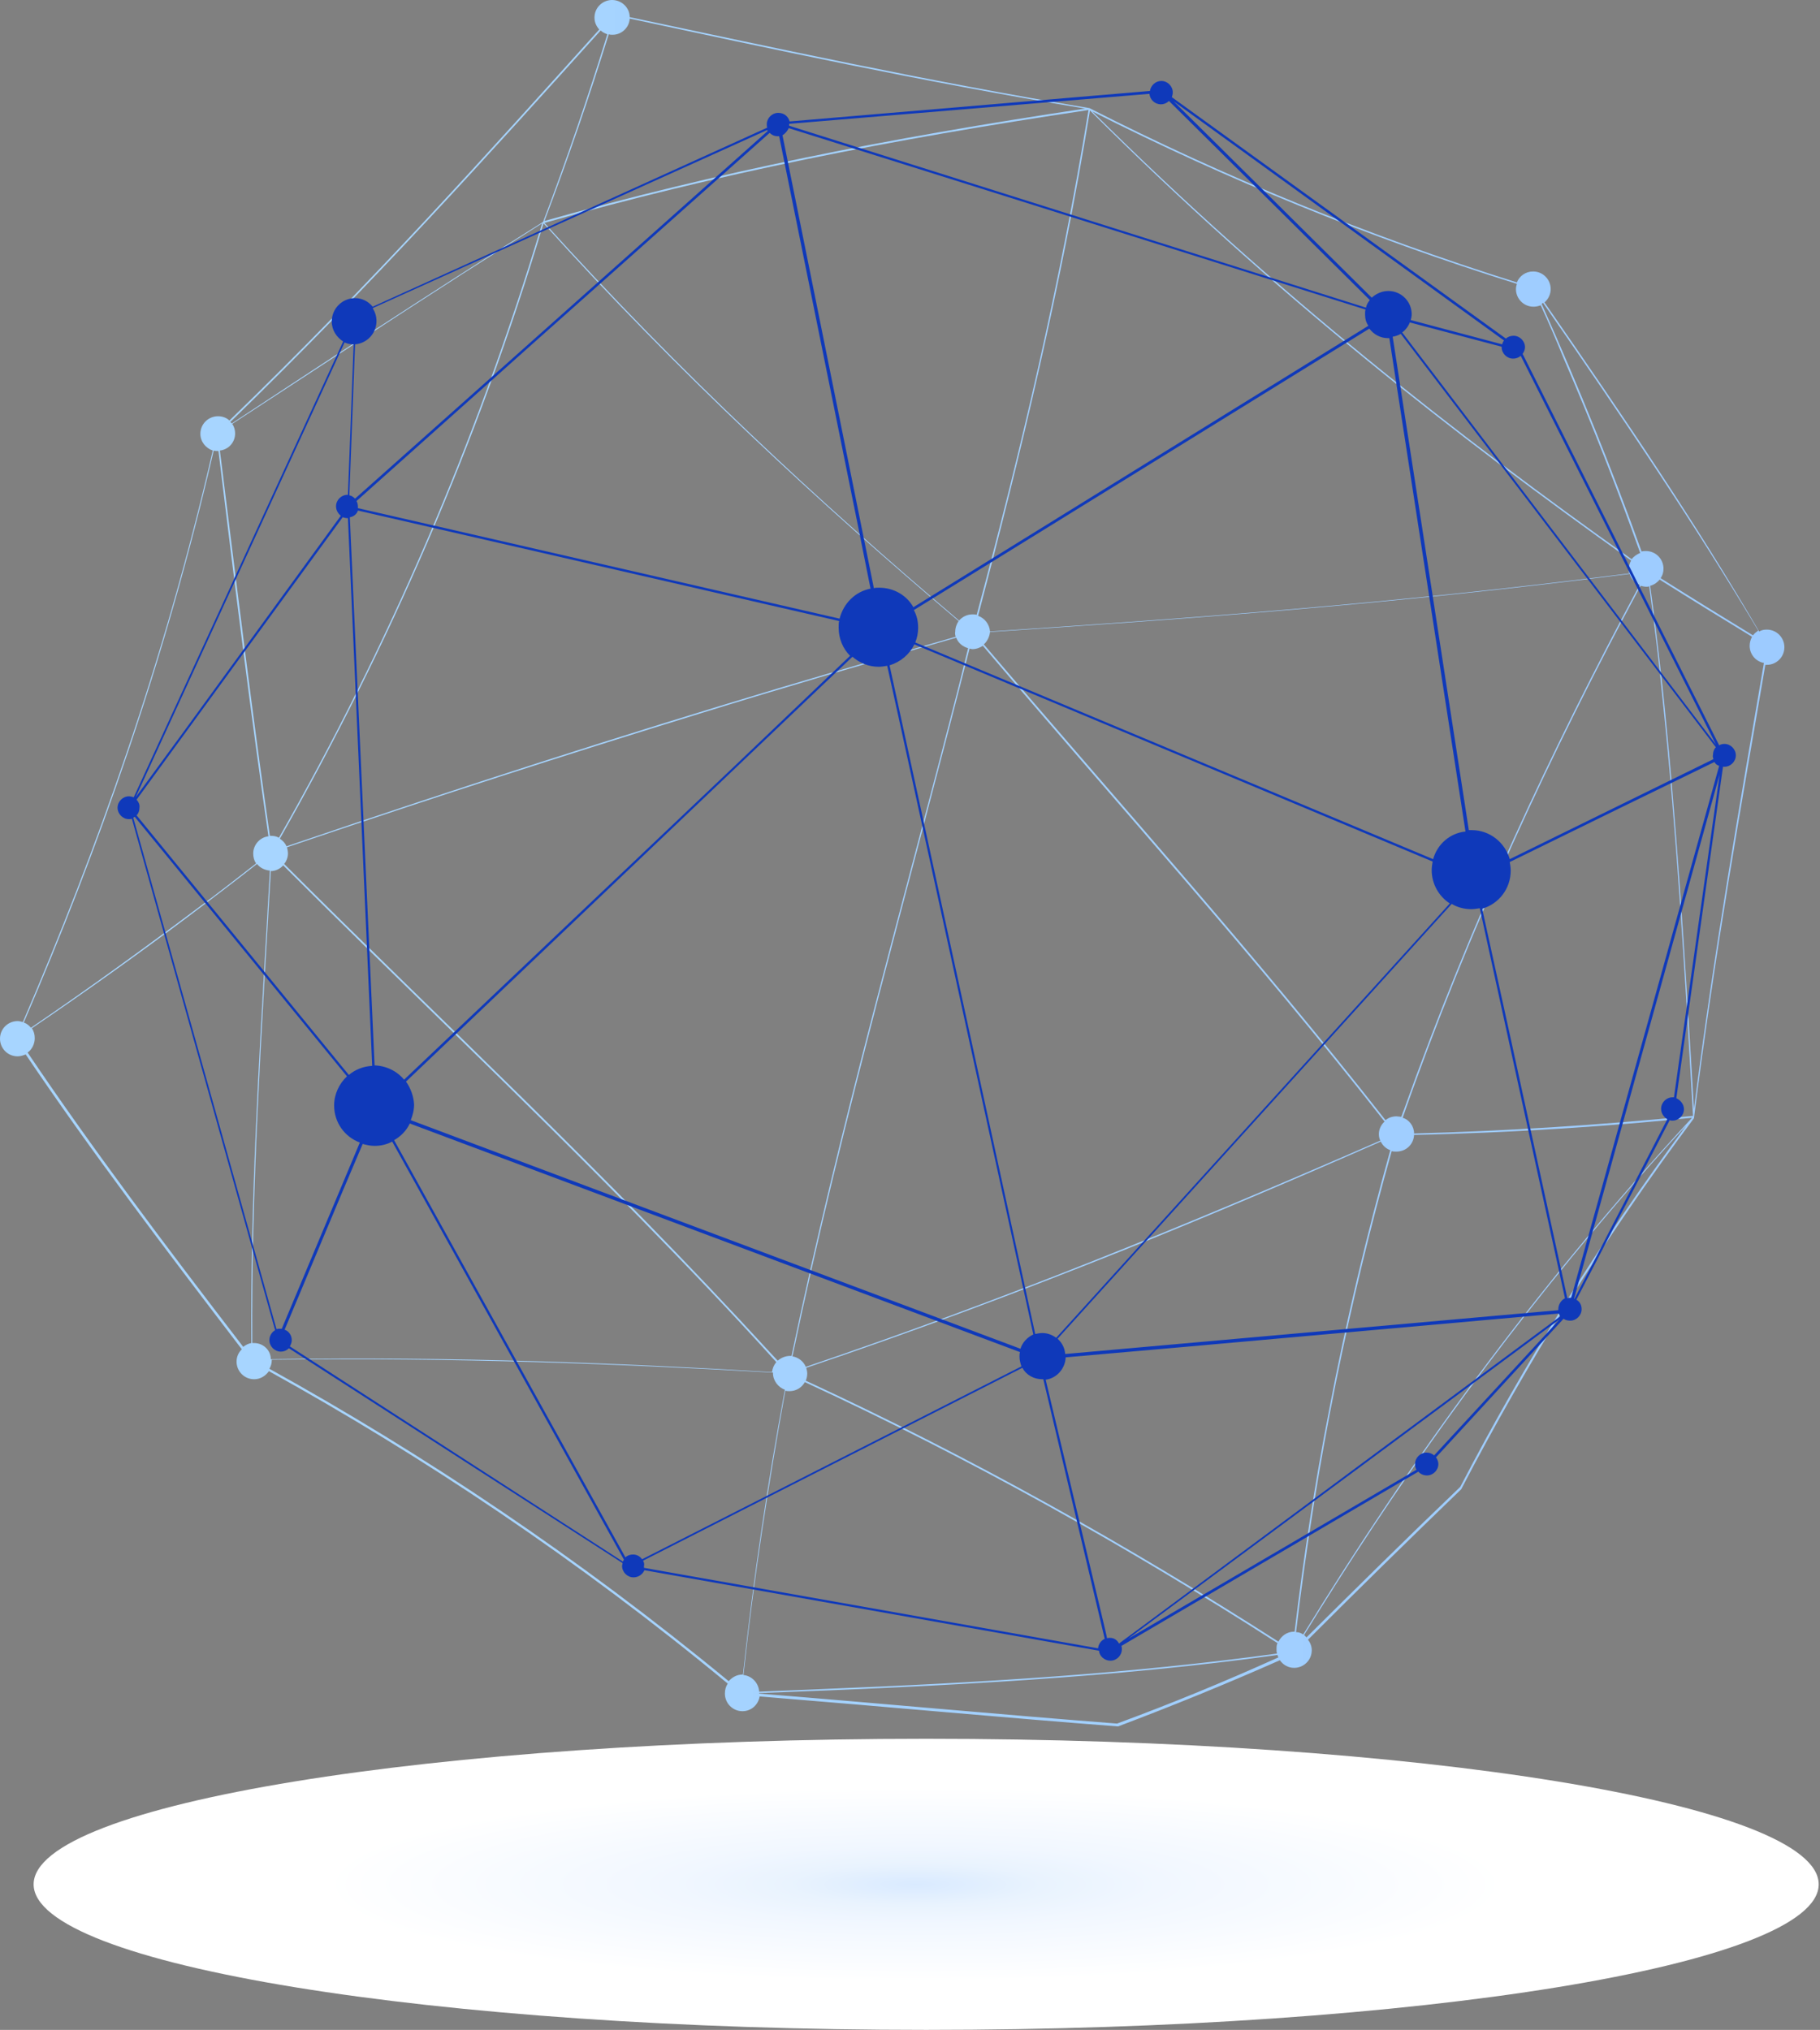
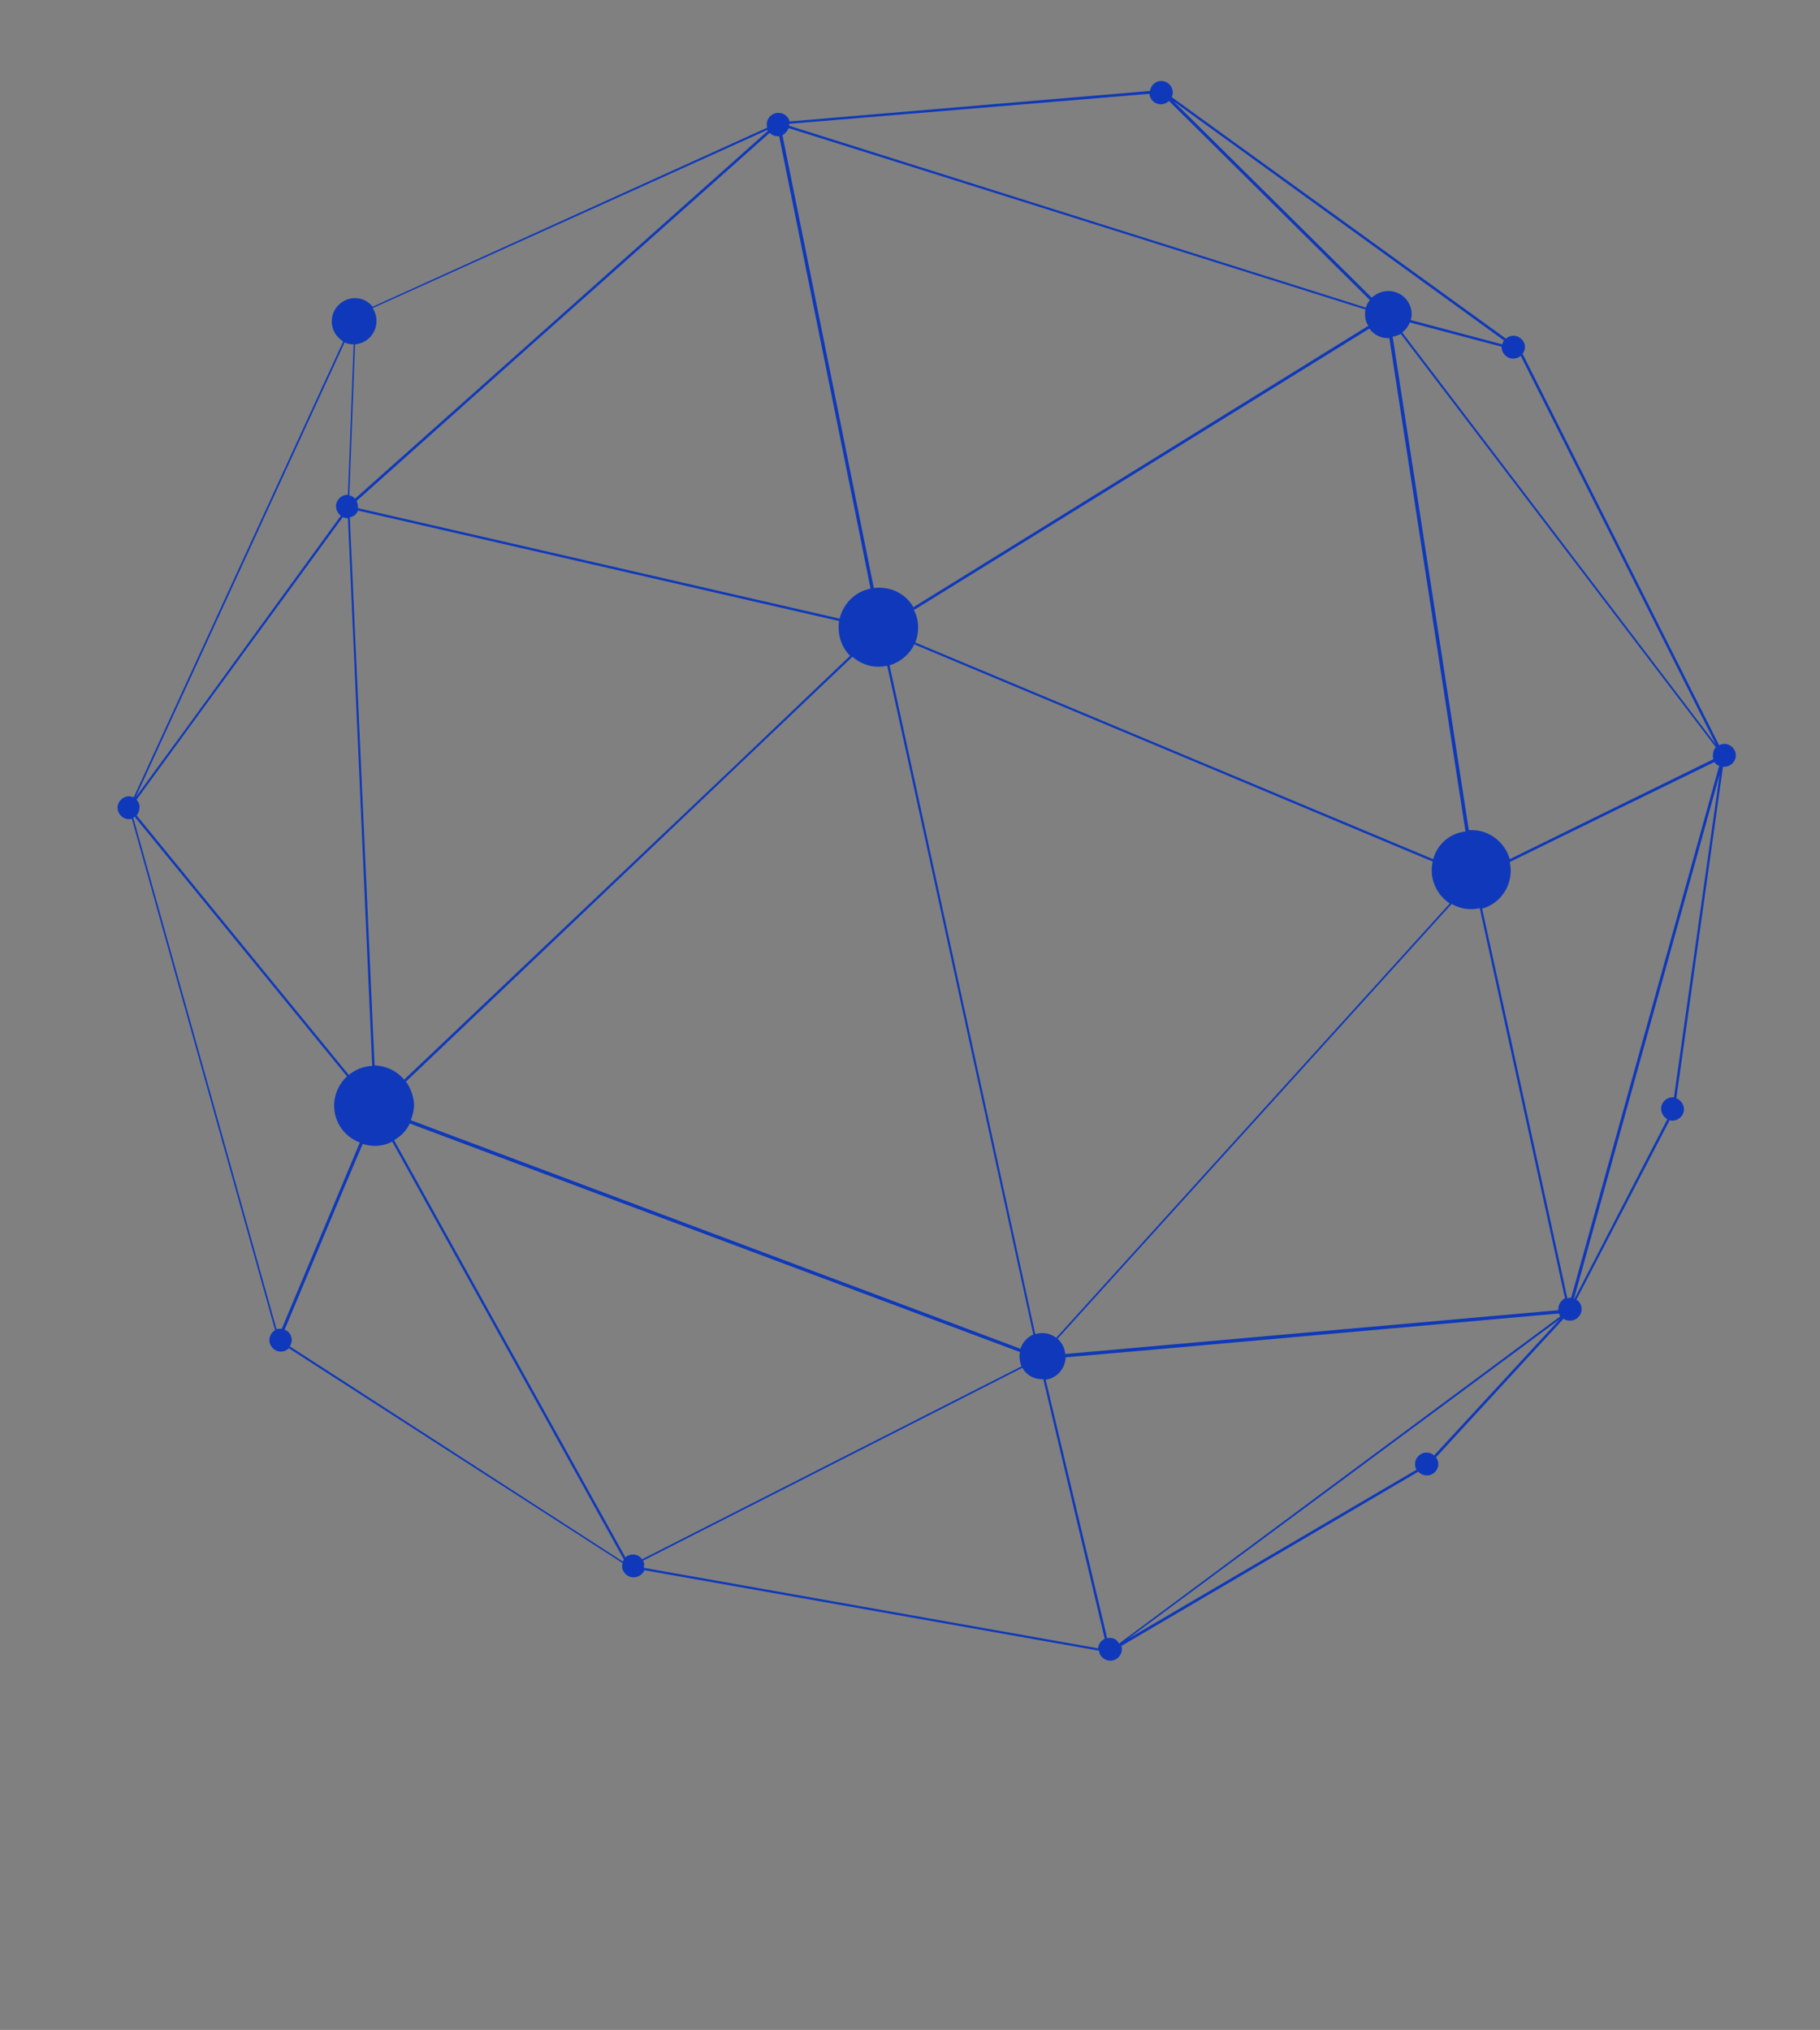
<svg xmlns="http://www.w3.org/2000/svg" width="469" height="523" viewBox="0 0 469 523" fill="none">
  <rect x="0" y="0" width="469" height="523" fill="#808080" stroke="none" />
-   <path d="M238.665 523C365.691 523 468.665 506.211 468.665 485.5C468.665 464.789 365.691 448 238.665 448C111.64 448 8.665 464.789 8.665 485.5C8.665 506.211 111.64 523 238.665 523Z" fill="url(#paint0_radial_307_54)" />
-   <path d="M398.006 77.919C398.987 77.061 399.6 75.833 399.6 74.484C399.6 72.029 397.638 69.943 395.062 69.943C393.1 69.943 391.505 71.171 390.892 72.766C352.134 60.618 315.461 45.525 280.75 27.855C237.454 20.615 198.819 12.148 162.269 4.417C162.269 1.963 160.183 0 157.73 0C155.277 0 153.192 1.963 153.192 4.54C153.192 5.767 153.683 6.749 154.419 7.608C126.086 39.021 95.914 72.766 59.118 108.351C58.382 107.615 57.279 107.247 56.175 107.247C53.722 107.247 51.636 109.21 51.636 111.787C51.636 113.75 52.986 115.468 54.825 116.082C42.192 170.809 24.898 219.033 5.887 263.331C5.397 263.208 5.029 263.085 4.538 263.085C2.085 263.085 0 265.049 0 267.626C0 270.08 1.962 272.166 4.538 272.166C5.274 272.166 6.01 271.92 6.623 271.675C23.427 296.585 41.947 321.004 62.307 347.631C61.449 348.49 60.958 349.594 60.958 350.822C60.958 353.276 62.92 355.362 65.496 355.362C67.091 355.362 68.44 354.503 69.298 353.276C109.16 375.363 148.777 401.745 187.535 433.772C187.044 434.508 186.799 435.367 186.799 436.349C186.799 438.803 188.761 440.889 191.337 440.889C193.545 440.889 195.385 439.294 195.753 437.085C228.991 439.785 259.286 442.607 288.109 444.816C302.092 439.539 315.951 433.895 329.811 427.759C330.67 428.986 332.019 429.723 333.491 429.723C335.944 429.723 338.029 427.759 338.029 425.182C338.029 424.201 337.661 423.219 337.048 422.483C349.558 409.967 362.682 397.082 376.542 383.707C393.468 351.19 413.214 319.286 436.518 288.118C441.915 245.17 448.784 207.131 454.916 171.3C455.039 171.3 455.161 171.3 455.284 171.3C457.737 171.3 459.822 169.337 459.822 166.76C459.822 164.306 457.86 162.22 455.284 162.22C454.548 162.22 453.935 162.342 453.322 162.711C437.132 134.979 418.856 107.983 398.006 77.919ZM453.076 162.465C452.586 162.833 452.095 163.201 451.727 163.692C443.877 158.907 435.905 153.998 427.933 148.967C428.423 148.231 428.669 147.495 428.669 146.513C428.669 144.059 426.706 141.973 424.13 141.973C423.763 141.973 423.395 141.973 423.027 142.096C415.545 121.235 407.082 100.252 397.27 78.288C397.392 78.165 397.515 78.165 397.638 78.042C418.488 108.106 436.764 135.224 453.076 162.465ZM195.63 435.858C195.507 433.649 193.79 431.809 191.582 431.563C194.281 406.408 198.083 382.112 202.376 358.307C202.744 358.429 203.112 358.429 203.48 358.429C205.197 358.429 206.669 357.448 207.404 356.098C250.087 375.854 290.562 398.555 329.198 423.342C328.953 423.833 328.953 424.324 328.953 424.937C328.953 425.305 328.953 425.673 329.075 426.041C291.544 431.195 253.644 433.527 210.471 435.245C205.687 435.49 200.659 435.613 195.63 435.858ZM65.496 346.036C65.374 346.036 65.251 346.036 65.005 346.036C64.76 306.279 67.336 267.012 69.789 224.433C71.016 224.433 72.242 223.819 72.978 222.96C102.782 252.778 133.813 281.983 165.58 314.5C176.987 326.157 188.516 338.183 200.045 350.944C199.432 351.681 199.064 352.539 198.942 353.521C159.693 351.19 117.501 349.472 69.789 350.208C69.789 347.877 67.826 346.036 65.496 346.036ZM60.59 111.664C60.59 110.805 60.345 109.946 59.854 109.21C80.95 95.467 100.452 82.582 119.218 70.557C126.086 66.139 132.955 61.845 139.701 57.55C122.775 113.873 99.961 166.514 71.874 215.843C71.261 215.475 70.525 215.352 69.789 215.352C69.666 215.352 69.666 215.352 69.544 215.352C65.128 184.798 61.203 152.403 56.665 116.082C58.873 115.836 60.59 113.996 60.59 111.664ZM355.323 292.167C355.323 292.781 355.445 293.394 355.691 293.885C303.932 316.463 258.305 334.992 207.65 352.171C207.037 350.699 205.687 349.717 204.216 349.472C217.339 287.014 234.511 227.746 249.842 167.128C250.087 167.128 250.333 167.251 250.578 167.251C251.559 167.251 252.54 166.883 253.276 166.392C288.6 207.99 323.311 246.275 356.795 288.977C355.936 289.713 355.323 290.94 355.323 292.167ZM203.602 349.349C202.376 349.349 201.272 349.84 200.413 350.576C199.8 349.963 199.187 349.226 198.574 348.613C155.277 301.37 113.208 262.595 73.223 222.592C73.837 221.856 74.204 220.874 74.204 219.892C74.204 219.402 74.082 218.788 73.959 218.297C112.227 205.29 146.569 194.246 180.053 183.939C202.253 177.067 224.085 170.687 246.408 164.306C246.898 165.656 248.125 166.637 249.474 167.005C248.738 169.95 248.002 173.018 247.266 175.963C232.548 233.513 216.358 289.958 203.97 349.349C203.725 349.349 203.602 349.349 203.602 349.349ZM246.285 164.06C230.954 168.478 215.867 172.773 200.659 177.313C160.551 189.338 119.954 202.345 73.837 218.052C73.469 217.193 72.855 216.579 72.119 216.088C100.207 166.637 123.143 113.996 140.069 57.55C175.024 96.326 210.961 129.457 247.021 160.011C246.53 160.747 246.162 161.729 246.162 162.711C246.04 163.201 246.162 163.692 246.285 164.06ZM333.491 420.397C331.651 420.397 330.179 421.501 329.443 422.974C290.808 398.187 250.333 375.486 207.65 355.73C207.895 355.116 208.018 354.503 208.018 353.889C208.018 353.398 207.895 352.908 207.772 352.417C235.737 342.968 262.23 333.029 288.968 322.353C310.677 313.641 332.632 304.315 355.813 294.131C356.304 295.112 357.163 295.971 358.266 296.339C352.256 317.936 346.86 340.269 342.444 363.583C338.887 381.867 335.944 400.764 333.613 420.397H333.491ZM359.861 287.627C358.757 287.627 357.776 287.995 357.04 288.609C323.556 245.906 288.968 207.622 253.522 166.024C254.38 165.287 254.993 164.06 255.116 162.833C305.035 159.52 357.653 155.839 419.96 147.863C420.328 149.213 421.31 150.194 422.536 150.685C399.723 193.142 378.872 237.808 361.701 286.155C361.455 286.645 361.333 287.259 361.087 287.75C360.719 287.75 360.229 287.627 359.861 287.627ZM390.892 73.134C390.769 73.502 390.647 73.993 390.647 74.484C390.647 76.938 392.609 79.024 395.185 79.024C395.798 79.024 396.411 78.901 397.024 78.656C399.109 83.196 401.072 87.736 402.912 92.276C410.271 109.333 416.771 125.898 422.659 142.464C421.8 142.832 421.064 143.323 420.451 144.059C375.56 112.155 328.953 75.833 281.486 28.714C315.951 46.138 352.379 61.108 390.892 73.134ZM280.873 28.468C328.462 75.956 375.315 112.4 420.328 144.427C419.96 145.041 419.715 145.9 419.715 146.759C419.715 147.127 419.715 147.372 419.838 147.74C357.53 155.716 304.913 159.397 255.116 162.711C254.993 160.87 253.767 159.275 252.05 158.661C263.211 116.327 273.514 73.502 280.873 28.468ZM251.682 158.416C251.314 158.293 250.946 158.293 250.578 158.293C249.229 158.293 248.002 158.907 247.144 159.888C211.084 129.334 175.27 96.08 140.314 57.427C184.837 44.788 228.746 36.076 280.505 28.346C273.146 73.379 262.966 116.327 251.682 158.416ZM140.314 56.936C146.324 41.107 151.843 25.032 156.872 8.835C157.24 8.958 157.485 8.958 157.853 8.958C160.183 8.958 162.146 7.117 162.269 4.786C198.451 12.516 236.718 20.86 279.646 27.977C228.133 35.708 184.591 44.42 140.314 56.936ZM154.787 7.853C155.277 8.344 155.891 8.59 156.504 8.835C151.475 25.155 145.956 41.23 139.946 57.182C125.228 66.385 110.264 76.079 94.565 86.264C83.403 93.503 71.874 101.111 59.731 109.087C59.609 108.965 59.486 108.842 59.364 108.719C96.282 72.888 126.454 39.267 154.787 7.853ZM55.071 116.082C55.439 116.204 55.807 116.204 56.052 116.204C56.175 116.204 56.175 116.204 56.297 116.204C60.713 152.526 64.76 185.043 69.176 215.475C66.968 215.72 65.251 217.684 65.251 219.892C65.251 220.874 65.496 221.733 65.987 222.469C61.203 226.15 56.42 229.954 51.391 233.636C37.654 243.943 23.304 254.373 7.972 264.803C7.482 264.19 6.869 263.699 6.133 263.454C25.266 219.033 42.438 170.687 55.071 116.082ZM8.954 267.503C8.954 266.521 8.708 265.662 8.218 264.926C22.323 255.355 35.692 245.784 48.447 236.212C54.458 231.672 60.467 227.132 66.232 222.592C66.968 223.574 68.195 224.187 69.544 224.31C69.298 228.605 69.053 232.899 68.808 237.194C66.6 274.988 64.515 310.205 64.76 346.036C64.024 346.159 63.288 346.527 62.675 347.018C42.315 320.513 23.917 296.094 7.114 271.184C8.218 270.448 8.954 268.975 8.954 267.503ZM69.421 352.662C69.789 352.049 70.034 351.312 70.034 350.453C70.034 350.453 70.034 350.453 70.034 350.331C117.746 349.717 159.938 351.435 199.187 353.644V353.767C199.187 355.73 200.536 357.448 202.253 358.061C197.838 381.867 194.158 406.285 191.46 431.441H191.337C189.865 431.441 188.639 432.177 187.78 433.158C148.9 401.132 109.283 374.75 69.421 352.662ZM287.864 444.079C259.164 441.871 228.869 439.048 195.63 436.349V436.226C245.059 434.386 287.374 432.177 329.198 426.41C329.321 426.655 329.321 426.9 329.443 427.023C315.584 433.281 301.846 438.926 287.864 444.079ZM376.296 383.094C362.314 396.469 349.313 409.353 336.68 421.869C336.434 421.624 336.312 421.501 336.066 421.256C358.634 384.566 384.637 347.386 416.649 310.083C422.413 303.334 428.301 296.707 434.556 289.959C411.988 320.39 392.732 351.435 376.296 383.094ZM335.821 421.133C335.33 420.765 334.717 420.52 333.981 420.52C339.255 376.099 347.841 334.992 358.634 296.585C359.002 296.707 359.37 296.707 359.861 296.707C362.314 296.707 364.276 294.867 364.399 292.413C370.654 292.29 376.909 292.045 383.165 291.799C400.336 291.063 417.875 289.836 436.028 287.995C394.817 332.538 362.805 377.204 335.821 421.133ZM364.399 292.045C364.399 290.204 363.172 288.486 361.455 287.995C378.627 239.035 399.723 193.878 422.781 150.931C423.272 151.053 423.763 151.176 424.253 151.176C424.498 151.176 424.744 151.176 424.989 151.053C426.338 160.993 427.565 171.055 428.546 181.239C431.98 214.125 434.065 248.606 436.273 287.504C411.252 289.959 387.458 291.431 364.399 292.045ZM436.518 285.786C434.188 245.906 431.98 210.689 428.423 176.945C427.442 168.232 426.461 159.52 425.234 150.931C426.216 150.685 427.074 150.072 427.687 149.335C435.66 154.366 443.632 159.275 451.482 164.06C451.114 164.797 450.869 165.533 450.869 166.392C450.869 168.601 452.463 170.441 454.548 170.809C448.538 206.026 441.915 243.452 436.518 285.786Z" fill="url(#paint1_linear_307_54)" />
  <path d="M392.364 91.172C392.732 90.681 392.977 90.067 392.977 89.454C392.977 87.859 391.628 86.509 390.033 86.509C389.297 86.509 388.561 86.754 388.071 87.245L301.969 25.032C302.092 24.664 302.214 24.296 302.214 23.805C302.214 22.21 300.865 20.86 299.271 20.86C297.799 20.86 296.572 21.965 296.327 23.437L203.48 31.29C203.112 29.941 202.008 29.082 200.536 29.082C198.942 29.082 197.592 30.431 197.592 32.027C197.592 32.272 197.592 32.64 197.715 32.886L96.037 79.024C94.933 77.674 93.338 76.815 91.498 76.815C88.187 76.815 85.488 79.514 85.488 82.828C85.488 85.036 86.715 86.877 88.432 87.981L34.465 205.413C34.097 205.29 33.607 205.167 33.239 205.167C31.644 205.167 30.295 206.517 30.295 208.112C30.295 209.708 31.644 211.057 33.239 211.057C33.484 211.057 33.729 211.057 33.975 210.935L70.893 342.723C70.034 343.214 69.421 344.195 69.421 345.3C69.421 346.895 70.77 348.245 72.365 348.245C73.223 348.245 73.959 347.876 74.45 347.386L160.429 402.727C160.429 402.972 160.306 403.218 160.306 403.463C160.306 405.058 161.655 406.408 163.25 406.408C164.476 406.408 165.58 405.672 166.071 404.567L283.203 425.305C283.326 426.778 284.675 427.882 286.147 427.882C287.742 427.882 289.091 426.532 289.091 424.937C289.091 424.692 289.091 424.323 288.968 424.078L365.503 379.167C365.993 379.78 366.852 380.149 367.711 380.149C369.305 380.149 370.654 378.799 370.654 377.204C370.654 376.59 370.409 375.977 370.041 375.486L402.912 339.778C403.402 340.146 404.016 340.269 404.629 340.269C406.223 340.269 407.572 338.919 407.572 337.324C407.572 336.219 407.082 335.36 406.223 334.869L430.263 288.609C430.508 288.731 430.754 288.731 430.999 288.731C432.594 288.731 433.943 287.382 433.943 285.786C433.943 284.559 433.084 283.455 431.98 282.964L444 197.559C444.123 197.559 444.245 197.559 444.368 197.559C445.963 197.559 447.312 196.21 447.312 194.614C447.312 193.019 445.963 191.669 444.368 191.669C443.877 191.669 443.387 191.792 443.019 192.038L392.364 91.172ZM441.547 195.596L408.799 211.671L389.052 221.365C387.826 217.07 383.901 213.88 379.24 213.88C378.995 213.88 378.749 213.88 378.504 213.88L358.88 86.754C359.616 86.632 360.351 86.386 360.965 86.018L442.16 192.528C441.67 193.019 441.424 193.755 441.424 194.492C441.302 194.86 441.424 195.228 441.547 195.596ZM401.563 337.324C401.563 337.446 401.563 337.569 401.563 337.569L274.495 348.858C274.372 347.263 273.637 345.913 272.533 344.931L374.089 232.899C375.56 233.758 377.277 234.249 379.117 234.249C379.853 234.249 380.589 234.126 381.325 234.004L403.28 334.501C402.298 334.992 401.563 336.096 401.563 337.324ZM163.127 400.518C162.391 400.518 161.655 400.763 161.165 401.254L101.556 293.762C103.273 292.781 104.745 291.308 105.603 289.468L164.231 311.432L262.843 348.367C262.721 348.735 262.721 349.104 262.721 349.594C262.721 350.453 262.966 351.312 263.211 352.048L165.458 401.745C164.844 400.886 163.986 400.518 163.127 400.518ZM35.201 206.026L61.694 169.705L88.309 133.261C88.677 133.383 89.045 133.506 89.536 133.506H89.659L95.914 274.62C93.584 274.743 91.498 275.602 89.904 276.951L88.677 275.479L35.201 210.076C35.692 209.585 35.937 208.849 35.937 208.112C36.06 207.253 35.692 206.64 35.201 206.026ZM198.328 34.235C198.819 34.726 199.555 35.094 200.291 35.094C200.413 35.094 200.659 35.094 200.781 35.094L221.141 135.715L224.33 151.667C220.406 152.403 217.339 155.471 216.358 159.397L99.225 132.524L92.234 130.929C92.234 130.806 92.234 130.684 92.234 130.561C92.234 130.07 92.112 129.457 91.866 129.088L136.266 89.454L198.328 34.235ZM203.234 33.008L249.719 47.611L351.889 79.76C351.766 80.128 351.766 80.496 351.766 80.987C351.766 82.091 352.011 83.073 352.624 83.932L235.369 156.452C233.652 153.385 230.34 151.421 226.538 151.421C226.048 151.421 225.557 151.421 225.189 151.544L201.64 34.849C202.253 34.481 202.866 33.867 203.234 33.008ZM104.622 278.669L212.433 176.086L219.67 169.214C221.509 170.809 223.84 171.791 226.416 171.791C227.151 171.791 227.887 171.668 228.623 171.545L231.444 184.307L266.277 343.827C264.683 344.563 263.456 345.913 262.966 347.508L152.947 306.279L105.849 288.609C106.339 287.382 106.707 286.032 106.707 284.559C106.585 282.473 105.849 280.387 104.622 278.669ZM268.608 343.459C267.995 343.459 267.381 343.582 266.768 343.704L229.237 171.423C232.058 170.564 234.388 168.6 235.614 166.024L303.318 194.369L369.182 221.978C369.06 222.715 368.937 223.451 368.937 224.187C368.937 227.746 370.777 230.936 373.598 232.777L272.165 344.686C271.184 343.95 269.957 343.459 268.608 343.459ZM369.305 221.365L235.86 165.533C236.35 164.306 236.596 163.079 236.596 161.729C236.596 160.011 236.228 158.538 235.492 157.189L352.87 84.668C353.974 86.141 355.691 87.122 357.653 87.122C357.776 87.122 357.898 87.122 358.021 87.122L377.645 214.248C373.721 214.616 370.409 217.438 369.305 221.365ZM92.234 131.543L216.235 160.011C216.113 160.502 216.113 161.115 216.113 161.729C216.113 164.551 217.217 167.128 219.056 168.969L189.743 196.946L104.132 278.178C102.292 275.97 99.593 274.62 96.527 274.497L91.744 168.723L90.149 133.261C91.13 133.138 91.989 132.402 92.234 131.543ZM361.333 85.65C362.191 85.036 362.927 84.055 363.295 83.073L386.967 89.331V89.454C386.967 91.049 388.316 92.399 389.911 92.399C390.647 92.399 391.382 92.153 391.873 91.663L442.16 191.792L361.333 85.65ZM387.58 87.736C387.335 87.981 387.212 88.35 387.09 88.718L363.54 82.46C363.663 81.969 363.786 81.478 363.786 80.987C363.786 77.674 361.087 74.974 357.776 74.974C356.059 74.974 354.587 75.711 353.483 76.692L313.376 36.935L302.46 26.137L387.58 87.736ZM296.205 24.173C296.327 25.646 297.554 26.873 299.148 26.873C300.007 26.873 300.743 26.505 301.233 26.014L352.992 77.306C352.502 77.919 352.134 78.533 352.011 79.269L203.357 32.395C203.357 32.272 203.357 32.149 203.357 32.027V31.904L296.205 24.173ZM197.715 33.499C197.715 33.622 197.838 33.745 197.838 33.745L132.832 91.663L91.498 128.475C91.13 128.107 90.64 127.739 90.027 127.616L91.498 88.718C94.565 88.472 97.018 85.895 97.018 82.705C97.018 81.478 96.65 80.374 96.037 79.392L197.715 33.499ZM88.8 88.227C89.536 88.595 90.272 88.718 91.13 88.718L89.659 127.493H89.536C87.942 127.493 86.592 128.843 86.592 130.438C86.592 131.42 87.083 132.279 87.819 132.892L48.08 187.497L34.956 205.413L88.8 88.227ZM34.343 210.689C34.465 210.566 34.588 210.566 34.711 210.444L69.544 253.023L89.413 277.319C87.451 279.16 86.102 281.86 86.102 284.805C86.102 289.222 88.8 292.903 92.725 294.376L72.61 342.355C72.487 342.355 72.242 342.355 72.119 342.355C71.751 342.355 71.506 342.355 71.261 342.477L34.343 210.689ZM74.695 346.895C74.94 346.404 75.186 345.913 75.186 345.3C75.186 344.072 74.45 342.968 73.346 342.6L88.309 306.892L93.461 294.744C94.442 294.989 95.423 295.235 96.527 295.235C98.122 295.235 99.716 294.867 101.065 294.13L160.797 401.868C160.674 401.991 160.551 402.113 160.551 402.359L74.695 346.895ZM165.703 402.113L263.456 352.417C264.438 354.257 266.4 355.362 268.608 355.362C268.73 355.362 268.73 355.362 268.853 355.362L284.675 422.237C283.694 422.728 283.081 423.587 282.958 424.692L165.948 403.954C165.948 403.831 165.948 403.586 165.948 403.463C166.071 402.972 165.948 402.481 165.703 402.113ZM286.024 421.992C285.779 421.992 285.534 421.992 285.288 422.115L284.798 419.906L269.466 355.484C272.287 355.116 274.495 352.662 274.618 349.717L305.403 347.018L401.685 338.428C401.808 338.673 401.93 338.919 402.053 339.164L355.691 373.522L288.355 423.464C287.864 422.483 287.006 421.992 286.024 421.992ZM369.55 374.995C369.06 374.504 368.324 374.259 367.588 374.259C365.993 374.259 364.644 375.608 364.644 377.204C364.644 377.694 364.767 378.308 365.012 378.676L290.685 422.237L401.931 339.9L369.55 374.995ZM431.367 282.719C431.244 282.719 431.122 282.719 430.999 282.719C429.405 282.719 428.055 284.068 428.055 285.664C428.055 286.768 428.669 287.75 429.65 288.363L405.733 334.624C405.733 334.624 405.733 334.624 405.61 334.624L443.142 199.523L431.367 282.719ZM404.874 334.379C404.752 334.379 404.629 334.379 404.506 334.379C404.261 334.379 404.138 334.379 403.893 334.501L388.929 265.908L381.938 234.126C386.231 232.899 389.297 228.973 389.297 224.31C389.297 223.573 389.175 222.837 389.052 222.101L418.366 207.744L441.792 196.332C442.038 196.823 442.528 197.191 443.019 197.314L404.874 334.379Z" fill="#0F39BA" />
  <defs>
    <radialGradient id="paint0_radial_307_54" cx="0" cy="0" r="1" gradientUnits="userSpaceOnUse" gradientTransform="translate(235.845 485.551) scale(225.295 36.705)">
      <stop stop-color="#D9EAFF" />
      <stop offset="0.146" stop-color="#E9F3FE" />
      <stop offset="0.281" stop-color="#F1F7FF" />
      <stop offset="0.682" stop-color="white" />
    </radialGradient>
    <linearGradient id="paint1_linear_307_54" x1="0.005" y1="222.246" x2="459.908" y2="222.246" gradientUnits="userSpaceOnUse">
      <stop offset="0.229" stop-color="#A7D5FF" />
      <stop offset="1" stop-color="#9DCBFF" />
    </linearGradient>
  </defs>
</svg>